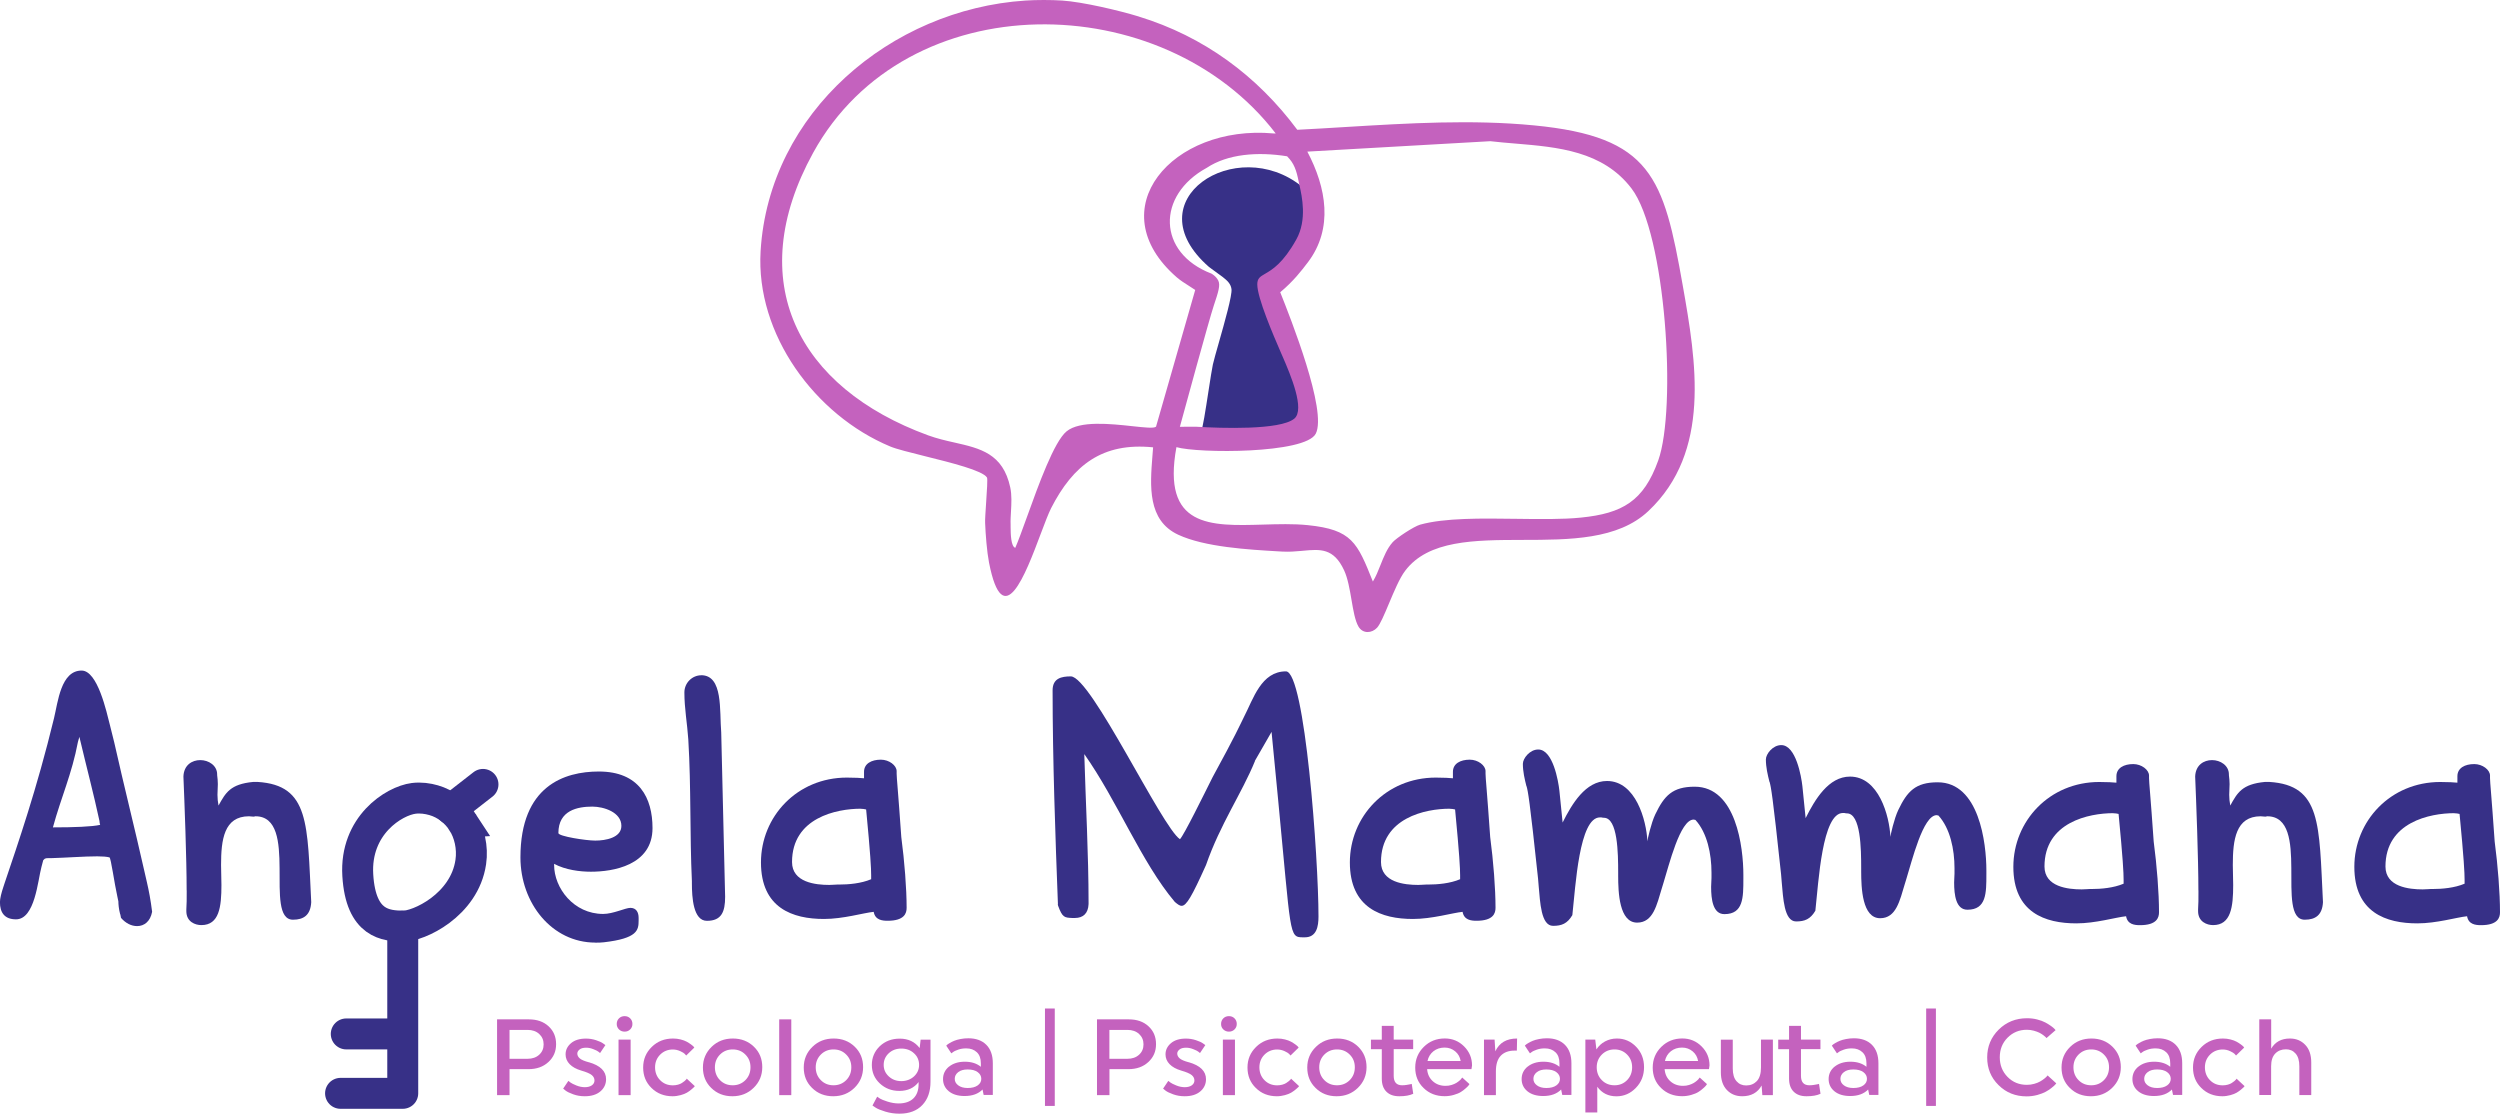
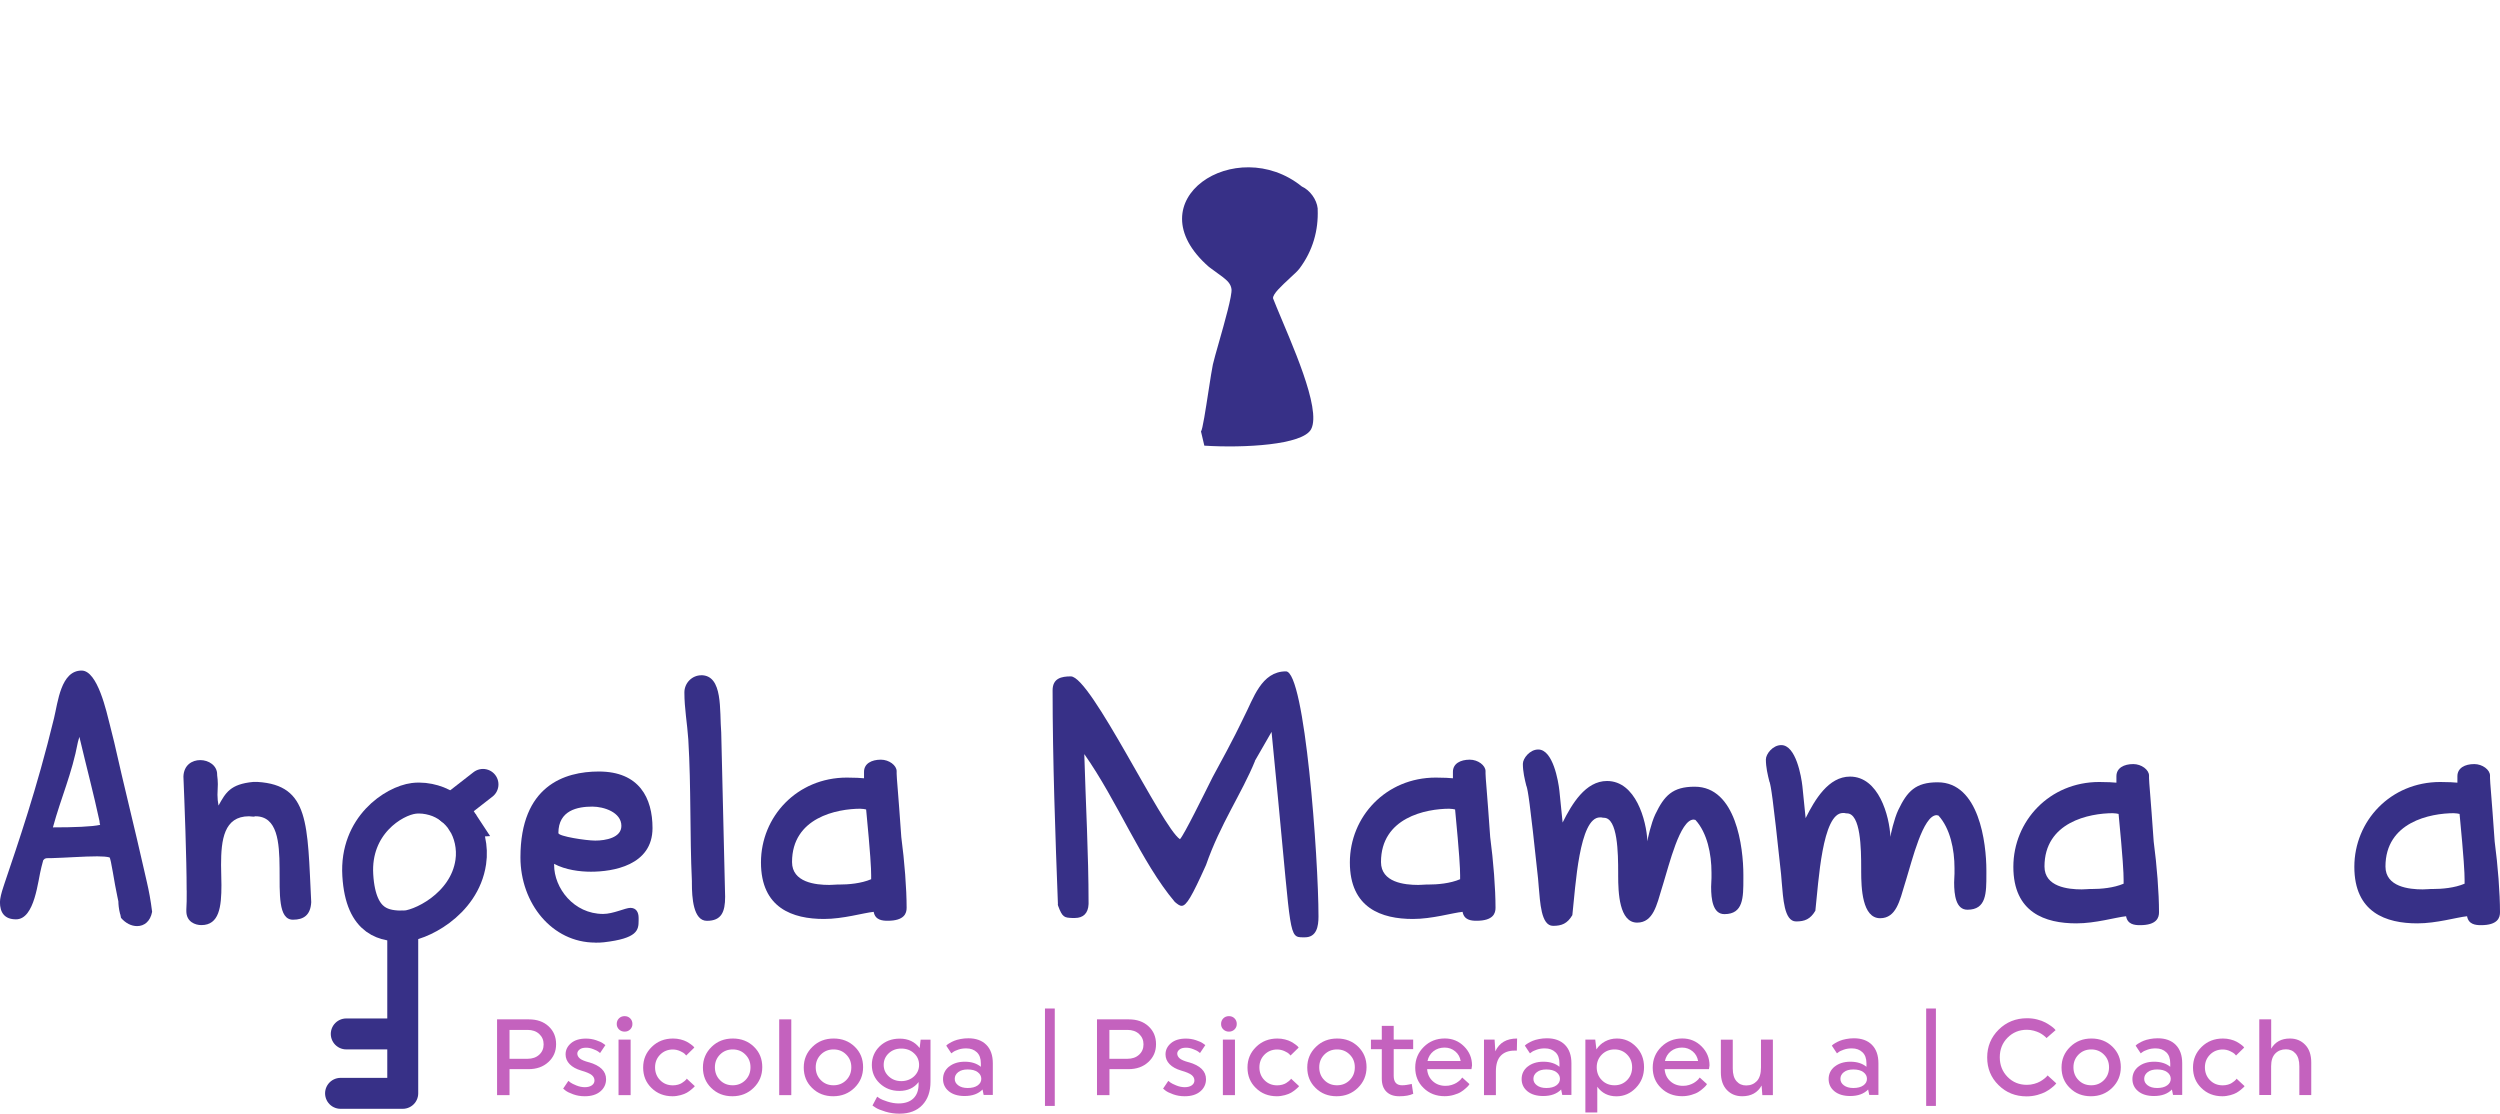
<svg xmlns="http://www.w3.org/2000/svg" id="Layer_2" data-name="Layer 2" viewBox="0 0 403.17 179.59">
  <defs>
    <style>
      .cls-1 {
        fill-rule: evenodd;
      }

      .cls-1, .cls-2 {
        fill: #c462be;
      }

      .cls-3 {
        stroke-miterlimit: 10;
      }

      .cls-3, .cls-4 {
        fill: none;
        stroke: #373087;
        stroke-width: 4.99px;
      }

      .cls-5 {
        fill: #373087;
      }

      .cls-4 {
        stroke-linecap: round;
        stroke-linejoin: round;
      }
    </style>
  </defs>
  <g id="Layer_1-2" data-name="Layer 1">
    <g id="logo">
      <path class="cls-5" d="M207.97,44.9c-1.26,1.16-2.74,2.52-2.67,3.21.16.41.37.92.61,1.51,2.22,5.43,7.24,16.27,5.54,19.58-1.33,2.58-10.91,3.07-17.23,2.67l-.54-2.29c.25-.23.76-3.6,1.22-6.57.29-1.87.55-3.57.7-4.24.16-.71.53-2,.95-3.48.95-3.34,2.18-7.68,2.05-8.67-.12-.89-.73-1.4-1.38-1.92l-2.25-1.65c-12.31-10.74,4.4-21.54,14.98-12.97,1.31.59,2.4,2.1,2.55,3.54v.15c.13,3.34-.76,6.66-2.96,9.57-.29.38-.91.95-1.58,1.56h.01Z" />
-       <path class="cls-1" d="M183.64,2.66c-3.21-.98-9.04-2.35-12.32-2.57-1.8-.12-4.15-.12-5.96,0-21.69,1.43-41.36,18.02-42.7,40.42-.8,13.4,8.78,26.43,20.9,31.49,1.02.43,3.19.96,5.61,1.57,4.27,1.06,9.29,2.31,10,3.44.12.19-.01,2.17-.14,4.06-.09,1.41-.19,2.77-.16,3.28.07,1.82.29,4.64.63,6.39,2.26,11.51,5.87,1.92,8.34-4.66.65-1.73,1.23-3.25,1.67-4.13,3.55-6.93,8.25-10.64,16.45-9.81-.03.46-.07.93-.11,1.4-.38,4.81-.82,10.37,4.15,12.69,4.3,2,11.28,2.4,16.23,2.69l.55.03c1.08.06,2.08-.01,3.01-.1.11,0,.22-.02.33-.03,2.81-.26,4.96-.46,6.64,3.15.6,1.29.91,3.09,1.2,4.8.29,1.7.57,3.32,1.11,4.26.71,1.23,2.18,1.1,3.01.2.51-.56,1.18-2.15,1.91-3.89.82-1.95,1.72-4.11,2.61-5.28,3.73-4.96,11.19-4.97,18.94-4.99,7.56-.01,15.39-.02,20.29-4.65,10.14-9.56,7.73-24.05,5.54-36.4-3.08-17.45-5.04-23.97-23.99-25.8-10.01-.97-20.24-.35-30.34.26-2.62.16-5.23.32-7.83.45-6.49-8.73-15.09-15.05-25.56-18.26h0ZM205.73,21.52c-18.19-23.7-59.55-24.22-74.59,3.11-11.43,20.78-2.47,37.88,18.52,45.57,1.43.52,2.88.86,4.28,1.17,4.14.94,7.81,1.77,8.98,7.23.27,1.28.19,2.59.12,3.88-.04.73-.09,1.45-.06,2.15v.39c.01,1.05.04,3.1.75,3.33.48-1.09,1.13-2.9,1.89-4.99,1.88-5.22,4.38-12.16,6.39-13.8,2.14-1.75,7.09-1.21,10.61-.83,1.95.21,3.46.38,3.81.08l6.32-22.05c-.35-.24-.68-.44-1-.65-.71-.45-1.36-.86-1.97-1.38-12.6-10.96-.73-24.69,15.6-23.21h.37,0ZM224.57,87.46c.66-.73,3.46-2.57,4.45-2.85,3.96-1.1,9.86-1.02,15.55-.94,3.78.05,7.45.1,10.39-.2,6.69-.68,10.1-2.64,12.46-9.21,3-8.38,1.24-36.59-4.31-43.87-4.62-6.06-11.92-6.67-18.74-7.24-1.37-.11-2.72-.23-4.03-.38l-29.51,1.68c3.07,5.81,4.23,12.39.09,17.85l-.11.14c-.84,1.11-2.21,2.91-4.35,4.69,1.65,4.14,7.61,19.15,5.73,22.81-1.68,3.26-18.96,3.19-22.47,2.17-2.38,12.97,5.45,12.74,13.94,12.49,2.44-.07,4.93-.15,7.26.09,7.11.73,7.96,2.79,10.48,9.09.48-.78.85-1.7,1.22-2.64.53-1.33,1.07-2.69,1.95-3.67h0,0ZM207.59,25.23c1.11,1.11,1.48,2.22,1.85,4.08.03.16.07.34.12.55.41,1.82,1.25,5.58-.49,8.73-2.15,3.88-3.93,4.91-5.05,5.56-.81.47-1.26.73-1.26,1.72,0,2.18,2.59,8.19,3.81,11,.1.24.19.45.28.64l.07.16c1.15,2.67,3.61,8.4,1.79,9.86-2.32,1.86-11.74,1.53-15.76,1.29-.28-.01-.89,0-1.5,0h-.16c-.36,0-.73.01-1.02.01l.04-.12c.48-1.78,4.7-17.22,5.42-19.38.74-2.22,1.11-3.34.74-4.08s-1.11-1.13-1.11-1.13c-8.7-3.33-8.91-12.61-.74-17.06,3.34-2.22,8.17-2.63,12.99-1.85h-.01Z" />
      <path class="cls-5" d="M19.38,147.45c-.23-.86-.29-1.67-.29-2.08l-.17-.81c-.46-2.02-1.04-6.29-1.27-6.29-.41-.11-1.1-.17-1.96-.17-2.08,0-5.14.23-7.39.29h-.52c-.17,0-.35,0-.58.11l-.23.23-.29,1.1c-.58,2.14-1.04,8.43-4.1,8.43-1.85,0-2.59-1.1-2.59-2.77,0-.58.23-1.5.58-2.54l.17-.52c2.14-6.35,5.2-15.18,7.97-26.61.63-2.59,1.1-7.68,4.45-7.68,2.6,0,4.04,6.76,4.56,8.77l.69,2.77c1.62,7.21,3.29,13.8,4.85,20.72l.41,1.79c.35,1.5.63,3,.86,4.85-.29,1.56-1.27,2.31-2.42,2.31-.93,0-1.85-.46-2.6-1.33l-.11-.58h0ZM8.53,133.43c3.35,0,6.41-.11,7.62-.41-.06-.17-.11-.46-.11-.63-.93-4.33-2.08-8.66-3.24-13.56l-.23.81c-.98,5.2-2.72,8.94-4.04,13.8Z" />
      <path class="cls-5" d="M30.1,143.6c0-5.2-.35-14.25-.52-18.36.06-1.85,1.38-2.66,2.72-2.66s2.72.86,2.72,2.31v.11c.06.46.11.98.11,1.45,0,.58-.06,1.15-.06,1.73s.06,1.15.17,1.73c1.15-2.08,1.9-3.46,5.6-3.81h.69c8.43.52,8.02,6.81,8.66,19.39-.11,2.08-1.21,2.83-2.94,2.83-4.79,0,1.04-16.68-6.06-16.68-.06,0-.17.06-.29.06-.29,0-.52-.06-.75-.06-4.04,0-4.5,3.81-4.5,7.85,0,1.1.06,2.2.06,3.24,0,3.52-.35,6.46-3.24,6.46-.98,0-2.42-.52-2.42-2.25v-.29c.06-.69.06-1.73.06-3.06h0Z" />
      <path class="cls-5" d="M96,152.01c-6.98,0-12.07-6.35-12.07-13.74,0-11.55,7.1-13.85,12.64-13.85,6.52,0,8.66,4.27,8.66,9.12,0,6.06-6.46,7.04-9.93,7.04-1.79,0-4.1-.29-5.94-1.27v.17c0,3.75,3.17,7.91,7.91,7.91,1.62,0,3.58-.98,4.39-.98.93,0,1.33.69,1.33,1.62v.41c0,1.56-.17,2.89-5.6,3.52-.46.06-.93.06-1.38.06h0ZM96,135.56c1.67,0,4.21-.46,4.21-2.37,0-2.2-2.83-3.11-4.68-3.11-2.37,0-5.48.58-5.48,4.27,0,.52,4.45,1.21,5.94,1.21Z" />
      <path class="cls-5" d="M113.07,108.89c3.58,0,2.94,5.72,3.24,9.24l.63,26.5c0,2.42-.58,3.87-2.94,3.87-2.2,0-2.42-3.75-2.42-6.06v-.35c-.35-7.5-.11-15.07-.58-22.86-.17-2.54-.63-4.97-.63-7.56,0-1.56,1.27-2.77,2.72-2.77h0Z" />
      <path class="cls-5" d="M146.21,146.41c0,.86-.35,2.08-3.06,2.08-.86,0-2.02-.11-2.25-1.44-1.67.17-4.9,1.15-8.02,1.15-5.02,0-10.16-1.73-10.16-9.12s5.83-13.68,13.85-13.68c1.38,0,2.2.06,2.77.11v-1.04c0-1.33,1.21-1.96,2.72-1.96,1.33,0,2.54.93,2.54,1.85v.41c0,.69.23,2.72.75,10.22.52,3.93.86,8.31.86,11.43h0ZM138.81,130.42c-3.87,0-11.08,1.44-11.08,8.6,0,3.29,3.81,3.69,6,3.69.52,0,.98-.06,1.27-.06h.29c1.56,0,3.58-.17,5.2-.86v-.63c0-1.1-.11-3.35-.81-10.62-.23-.06-.58-.11-.86-.11h0Z" />
      <path class="cls-5" d="M170.61,145.84c-.41-10.74-.86-23.38-.86-34.51,0-1.96,1.44-2.25,2.94-2.25,3.24,0,14.66,24.3,17.6,26.26.69-.75,3.75-6.98,5.25-9.98,3.81-6.98,4.39-8.37,5.08-9.76,1.5-2.89,2.77-7.33,6.76-7.33,3.06,0,5.25,30.13,5.25,39.54,0,1.56-.29,3.35-2.2,3.35h-.29c-2.31,0-1.9-.29-4.04-22.4l-1.04-10.73-2.72,4.73.06-.06c-2.14,5.25-5.6,10.16-7.91,16.8-2.31,5.14-3.17,6.58-3.93,6.58-.35,0-.69-.29-1.1-.63-5.37-6.35-9.29-16.33-14.6-23.84.23,7.97.69,16.16.69,23.95v.23c-.06,1.5-.86,2.25-2.2,2.25h-.46c-1.21-.06-1.56-.06-2.25-1.96l-.06-.23h.01Z" />
      <path class="cls-5" d="M241.18,146.41c0,.86-.35,2.08-3.06,2.08-.87,0-2.02-.11-2.25-1.44-1.67.17-4.9,1.15-8.02,1.15-5.02,0-10.16-1.73-10.16-9.12s5.83-13.68,13.85-13.68c1.38,0,2.2.06,2.77.11v-1.04c0-1.33,1.21-1.96,2.72-1.96,1.33,0,2.54.93,2.54,1.85v.41c0,.69.23,2.72.75,10.22.52,3.93.86,8.31.86,11.43h0ZM233.79,130.42c-3.87,0-11.08,1.44-11.08,8.6,0,3.29,3.81,3.69,6,3.69.52,0,.98-.06,1.27-.06h.29c1.56,0,3.58-.17,5.2-.86v-.63c0-1.1-.11-3.35-.81-10.62-.23-.06-.58-.11-.86-.11h0Z" />
      <path class="cls-5" d="M246.17,126.81c-.29-1.15-.58-2.37-.58-3.63,0-.86,1.1-2.31,2.48-2.31,2.37,0,3.24,5.08,3.41,6.64l.52,5.14c1.5-3,3.69-6.7,7.16-6.7,4.62,0,6.35,6.29,6.52,9.76v-.06c0-.23.58-2.89,1.27-4.33,1.44-3,2.77-4.45,6.35-4.45,6.69,0,7.85,9.81,7.85,14.2v.63c0,3.06,0,5.72-3.06,5.72-1.85,0-2.14-2.37-2.14-4.39,0-.52.06-.98.06-1.45v-.86c0-3-.69-6.41-2.59-8.49-.11,0-.17-.06-.29-.06-2.2,0-3.98,7.39-4.9,10.33l-.23.75c-.81,2.66-1.38,5.54-3.98,5.54-2.89,0-3.06-4.85-3.06-7.56v-.46c0-3.17-.06-8.89-2.31-8.89h-.11c-.17-.06-.35-.06-.52-.06-3.35,0-3.93,11.08-4.45,15.76-.81,1.38-1.73,1.73-3.11,1.73-1.96,0-2.08-3.87-2.31-6.29l-.11-1.33c-1.38-12.98-1.62-14.03-1.85-14.89h0Z" />
      <path class="cls-5" d="M285.36,126.1c-.29-1.15-.58-2.37-.58-3.63,0-.86,1.1-2.31,2.48-2.31,2.37,0,3.24,5.08,3.41,6.64l.52,5.14c1.5-3,3.69-6.7,7.16-6.7,4.62,0,6.35,6.29,6.52,9.76v-.06c0-.23.58-2.89,1.27-4.33,1.44-3,2.77-4.45,6.35-4.45,6.69,0,7.85,9.81,7.85,14.2v.63c0,3.06,0,5.72-3.06,5.72-1.85,0-2.14-2.37-2.14-4.39,0-.52.06-.98.06-1.45v-.86c0-3-.69-6.41-2.59-8.49-.11,0-.17-.06-.29-.06-2.2,0-3.98,7.39-4.9,10.33l-.23.75c-.81,2.66-1.38,5.54-3.98,5.54-2.89,0-3.06-4.85-3.06-7.56v-.46c0-3.17-.06-8.89-2.31-8.89h-.11c-.17-.06-.35-.06-.52-.06-3.35,0-3.93,11.08-4.45,15.76-.81,1.38-1.73,1.73-3.11,1.73-1.96,0-2.08-3.87-2.31-6.29l-.11-1.33c-1.38-12.98-1.62-14.03-1.85-14.89h0Z" />
      <path class="cls-5" d="M348.18,147.12c0,.86-.35,2.08-3.06,2.08-.87,0-2.02-.11-2.25-1.44-1.67.17-4.9,1.15-8.02,1.15-5.02,0-10.16-1.73-10.16-9.12s5.83-13.68,13.85-13.68c1.38,0,2.2.06,2.77.11v-1.04c0-1.33,1.21-1.96,2.72-1.96,1.33,0,2.54.93,2.54,1.85v.41c0,.69.23,2.72.75,10.22.52,3.93.86,8.31.86,11.43h0ZM340.79,131.14c-3.87,0-11.08,1.44-11.08,8.6,0,3.29,3.81,3.69,6,3.69.52,0,.98-.06,1.27-.06h.29c1.56,0,3.58-.17,5.2-.86v-.63c0-1.1-.11-3.35-.81-10.62-.23-.06-.58-.11-.86-.11h0Z" />
-       <path class="cls-5" d="M354.53,143.6c0-5.2-.35-14.25-.52-18.36.06-1.85,1.38-2.66,2.72-2.66s2.72.86,2.72,2.31v.11c.06.46.11.98.11,1.45,0,.58-.06,1.15-.06,1.73s.06,1.15.17,1.73c1.15-2.08,1.9-3.46,5.6-3.81h.69c8.43.52,8.02,6.81,8.66,19.39-.11,2.08-1.21,2.83-2.94,2.83-4.79,0,1.04-16.68-6.06-16.68-.06,0-.17.06-.29.06-.29,0-.52-.06-.75-.06-4.04,0-4.5,3.81-4.5,7.85,0,1.1.06,2.2.06,3.24,0,3.52-.35,6.46-3.24,6.46-.98,0-2.42-.52-2.42-2.25v-.29c.06-.69.06-1.73.06-3.06h0Z" />
      <path class="cls-5" d="M403.17,147.12c0,.86-.35,2.08-3.06,2.08-.86,0-2.02-.11-2.25-1.44-1.67.17-4.9,1.15-8.02,1.15-5.02,0-10.16-1.73-10.16-9.12s5.83-13.68,13.85-13.68c1.38,0,2.2.06,2.77.11v-1.04c0-1.33,1.21-1.96,2.72-1.96,1.33,0,2.54.93,2.54,1.85v.41c0,.69.23,2.72.75,10.22.52,3.93.86,8.31.86,11.43h0ZM395.78,131.14c-3.87,0-11.08,1.44-11.08,8.6,0,3.29,3.81,3.69,6,3.69.52,0,.98-.06,1.27-.06h.29c1.56,0,3.58-.17,5.2-.86v-.63c0-1.1-.11-3.35-.81-10.62-.23-.06-.58-.11-.86-.11h0Z" />
      <path class="cls-3" d="M74.63,132.61c-1.1-1.7-2.74-3-4.69-3.56-.97-.28-2.08-.44-3.22-.3-3.21.41-9.5,4.38-9.02,12.39s4.67,8.15,7.23,8.22,9.97-3.38,10.99-10.33c.36-2.4-.26-4.79-1.3-6.42h0Z" />
      <line class="cls-4" x1="77.89" y1="126.5" x2="72.74" y2="130.51" />
      <polyline class="cls-4" points="64.95 149.36 64.95 176.32 54.92 176.32" />
      <line class="cls-4" x1="64.24" y1="166.74" x2="55.84" y2="166.74" />
      <g>
        <path class="cls-2" d="M80.16,176.61v-12.22h5.12c1.32,0,2.38.37,3.19,1.12s1.21,1.7,1.21,2.88-.41,2.12-1.25,2.89-1.9,1.14-3.22,1.14h-3.04v4.19h-2.01ZM85.07,166.09h-2.9v4.66h2.9c.78,0,1.41-.22,1.89-.66s.71-.99.71-1.67-.24-1.23-.71-1.67c-.48-.44-1.1-.66-1.89-.66Z" />
        <path class="cls-2" d="M94.95,171.3c1.86.53,2.79,1.45,2.79,2.74,0,.79-.31,1.45-.92,1.97s-1.45.78-2.52.78c-.66,0-1.27-.1-1.85-.31s-1-.41-1.25-.61l-.38-.31.84-1.25c.08.07.2.16.36.28s.47.27.93.46.93.28,1.38.28.86-.11,1.13-.31.41-.46.41-.77c0-.33-.14-.63-.43-.87s-.86-.49-1.7-.73c-.81-.24-1.43-.58-1.87-1.03s-.66-.98-.66-1.58c0-.71.29-1.31.88-1.81.58-.49,1.38-.74,2.41-.74.56,0,1.1.09,1.62.26s.91.35,1.15.53l.36.26-.86,1.28c-.07-.06-.17-.14-.3-.24s-.38-.23-.78-.38c-.39-.16-.78-.24-1.16-.24-.46,0-.81.09-1.05.28s-.38.41-.38.66c0,.29.13.55.39.78.26.23.75.44,1.46.63h0Z" />
        <path class="cls-2" d="M99.82,164.23c.24-.24.55-.36.91-.36s.66.12.9.36.36.54.36.9-.12.64-.36.88c-.24.24-.54.36-.9.36s-.66-.12-.91-.36c-.24-.24-.36-.53-.36-.88s.12-.66.36-.9ZM99.75,176.61v-8.96h1.95v8.96h-1.95Z" />
        <path class="cls-2" d="M110.74,173.94l1.31,1.22s-.09.11-.15.18c-.06.07-.21.2-.43.38-.22.19-.46.35-.71.5-.25.14-.58.28-1,.39s-.85.18-1.29.18c-1.36,0-2.49-.44-3.4-1.33s-1.35-1.98-1.35-3.3.46-2.42,1.39-3.33,2.07-1.35,3.43-1.35c.43,0,.84.05,1.23.15s.71.22.97.36.48.29.68.43c.2.15.34.26.43.36l.12.16-1.31,1.28c-.06-.07-.14-.16-.24-.27s-.34-.26-.71-.43-.78-.27-1.2-.27c-.81,0-1.5.28-2.05.83-.55.56-.82,1.24-.82,2.05s.27,1.52.82,2.07c.55.56,1.23.83,2.05.83.29,0,.57-.04.83-.11.26-.08.48-.16.63-.27.16-.11.31-.21.43-.31.12-.11.21-.19.27-.26l.07-.12h0Z" />
        <path class="cls-2" d="M114.75,168.83c.93-.91,2.07-1.35,3.43-1.35s2.49.44,3.4,1.32c.91.88,1.35,1.97,1.35,3.29s-.46,2.43-1.39,3.34c-.93.91-2.07,1.36-3.43,1.36s-2.49-.44-3.4-1.33-1.35-1.98-1.35-3.3.46-2.42,1.39-3.33ZM116.11,174.19c.55.56,1.23.83,2.05.83s1.5-.28,2.05-.83c.55-.56.82-1.24.82-2.07s-.27-1.5-.82-2.05c-.55-.56-1.23-.83-2.05-.83s-1.5.28-2.05.83c-.55.56-.82,1.24-.82,2.05s.27,1.52.82,2.07Z" />
        <path class="cls-2" d="M125.66,176.61v-12.22h1.95v12.22h-1.95Z" />
        <path class="cls-2" d="M131.01,168.83c.93-.91,2.07-1.35,3.43-1.35s2.49.44,3.4,1.32c.91.88,1.35,1.97,1.35,3.29s-.46,2.43-1.39,3.34c-.93.91-2.07,1.36-3.43,1.36s-2.49-.44-3.4-1.33-1.35-1.98-1.35-3.3.46-2.42,1.39-3.33ZM132.37,174.19c.55.56,1.23.83,2.05.83s1.5-.28,2.05-.83c.55-.56.82-1.24.82-2.07s-.27-1.5-.82-2.05c-.55-.56-1.23-.83-2.05-.83s-1.5.28-2.05.83c-.55.56-.82,1.24-.82,2.05s.27,1.52.82,2.07Z" />
        <path class="cls-2" d="M140.71,178.27l.75-1.41c.11.08.26.19.46.31s.6.29,1.2.48,1.2.3,1.79.3c1.03,0,1.83-.27,2.39-.81.56-.54.84-1.3.84-2.29v-.35c-.72.95-1.76,1.43-3.11,1.43-1.25,0-2.29-.41-3.15-1.21-.86-.81-1.28-1.8-1.28-2.98s.43-2.2,1.28-3.02c.86-.81,1.93-1.22,3.22-1.22,1.38,0,2.44.51,3.21,1.52l.16-1.35h1.59v6.78c0,1.58-.44,2.84-1.32,3.76-.88.93-2.11,1.39-3.69,1.39-.79,0-1.55-.11-2.27-.33s-1.25-.43-1.58-.65l-.49-.33h0ZM147.4,169.86c-.55-.51-1.23-.76-2.05-.76s-1.49.26-2.03.76c-.54.51-.81,1.13-.81,1.87s.27,1.35.82,1.86c.55.51,1.22.76,2.02.76s1.5-.26,2.05-.76c.55-.51.82-1.13.82-1.86s-.27-1.37-.82-1.87h0Z" />
        <path class="cls-2" d="M153.03,172.03c.65-.53,1.5-.81,2.56-.81s1.92.27,2.59.82v-.56c0-.78-.21-1.38-.65-1.79-.43-.41-1-.62-1.71-.62-.46,0-.88.06-1.28.2s-.69.27-.86.41l-.26.19-.82-1.24s.09-.08.14-.14.21-.15.43-.29c.23-.14.47-.25.73-.36s.59-.2,1-.28c.41-.08.83-.12,1.26-.12,1.23,0,2.2.35,2.9,1.05s1.05,1.7,1.05,2.98v5.1h-1.48l-.18-.87c-.68.7-1.64,1.05-2.9,1.05-1.07,0-1.92-.26-2.54-.77s-.93-1.17-.93-1.97.32-1.48.97-2.01h0ZM156.05,175.46c.68,0,1.23-.14,1.62-.42s.58-.63.58-1.06-.19-.79-.58-1.08-.93-.43-1.62-.43c-.64,0-1.15.14-1.52.43-.37.29-.56.64-.56,1.08s.19.77.56,1.05.88.43,1.52.43Z" />
        <path class="cls-2" d="M168.52,178.35v-15.71h1.58v15.71h-1.58Z" />
        <path class="cls-2" d="M176.91,176.61v-12.22h5.12c1.32,0,2.38.37,3.19,1.12s1.21,1.7,1.21,2.88-.41,2.12-1.25,2.89-1.9,1.14-3.22,1.14h-3.04v4.19h-2.01ZM181.81,166.09h-2.9v4.66h2.9c.78,0,1.41-.22,1.89-.66s.71-.99.71-1.67-.24-1.23-.71-1.67c-.48-.44-1.1-.66-1.89-.66Z" />
        <path class="cls-2" d="M191.7,171.3c1.86.53,2.79,1.45,2.79,2.74,0,.79-.31,1.45-.92,1.97-.61.52-1.45.78-2.52.78-.66,0-1.27-.1-1.85-.31s-1-.41-1.25-.61l-.38-.31.84-1.25c.08.07.2.16.36.28s.47.27.93.46.93.28,1.38.28.86-.11,1.13-.31.41-.46.41-.77c0-.33-.14-.63-.43-.87-.29-.24-.86-.49-1.7-.73-.81-.24-1.43-.58-1.87-1.03s-.66-.98-.66-1.58c0-.71.29-1.31.88-1.81.58-.49,1.38-.74,2.41-.74.56,0,1.1.09,1.62.26s.91.35,1.15.53l.36.26-.86,1.28c-.07-.06-.17-.14-.3-.24-.13-.1-.38-.23-.78-.38-.39-.16-.78-.24-1.16-.24-.46,0-.81.09-1.05.28s-.38.41-.38.66c0,.29.13.55.39.78.26.23.75.44,1.46.63h0Z" />
        <path class="cls-2" d="M197.28,164.23c.24-.24.55-.36.91-.36s.66.12.9.36c.24.24.36.54.36.9s-.12.64-.36.88c-.24.24-.54.36-.9.36s-.66-.12-.91-.36-.36-.53-.36-.88.12-.66.36-.9ZM197.21,176.61v-8.96h1.95v8.96h-1.95Z" />
        <path class="cls-2" d="M208.19,173.94l1.31,1.22s-.09.11-.15.18-.21.2-.43.38-.46.35-.71.5c-.25.14-.58.28-1,.39s-.85.18-1.29.18c-1.36,0-2.49-.44-3.39-1.33-.91-.88-1.35-1.98-1.35-3.3s.46-2.42,1.39-3.33c.93-.91,2.07-1.35,3.43-1.35.43,0,.84.05,1.23.15.39.1.71.22.97.36s.48.29.68.43c.2.15.34.26.43.36l.12.16-1.31,1.28c-.06-.07-.14-.16-.24-.27-.11-.11-.34-.26-.71-.43s-.78-.27-1.2-.27c-.81,0-1.5.28-2.05.83-.55.56-.82,1.24-.82,2.05s.27,1.52.82,2.07c.55.56,1.23.83,2.05.83.29,0,.57-.04.83-.11.26-.08.48-.16.63-.27.16-.11.31-.21.43-.31.12-.11.21-.19.27-.26l.07-.12h0Z" />
        <path class="cls-2" d="M212.21,168.83c.93-.91,2.07-1.35,3.43-1.35s2.49.44,3.39,1.32,1.35,1.97,1.35,3.29-.46,2.43-1.39,3.34c-.93.91-2.07,1.36-3.43,1.36s-2.49-.44-3.39-1.33c-.91-.88-1.35-1.98-1.35-3.3s.46-2.42,1.39-3.33ZM213.57,174.19c.55.56,1.23.83,2.05.83s1.5-.28,2.05-.83c.55-.56.82-1.24.82-2.07s-.27-1.5-.82-2.05-1.23-.83-2.05-.83-1.5.28-2.05.83c-.55.56-.82,1.24-.82,2.05s.27,1.52.82,2.07Z" />
        <path class="cls-2" d="M224.76,165.43v2.22h3.14v1.54h-3.14v4.31c0,1.01.45,1.52,1.35,1.52.24,0,.48-.02.74-.06s.46-.08.61-.11l.21-.05.24,1.59c-.57.27-1.32.4-2.24.4s-1.58-.24-2.08-.73c-.5-.49-.75-1.19-.75-2.11v-4.75h-1.75v-1.54h1.75v-2.22h1.92Z" />
        <path class="cls-2" d="M237.31,172.42h-7.16c.06.79.36,1.44.91,1.94.55.5,1.23.75,2.05.75.35,0,.68-.04.98-.14.31-.09.56-.21.77-.33.21-.13.38-.26.53-.39s.26-.25.31-.34l.11-.14,1.17,1.06c-.04.06-.09.13-.15.22-.06.09-.21.24-.46.46-.24.22-.5.42-.78.59-.28.18-.66.33-1.13.47-.47.14-.97.21-1.49.21-1.36,0-2.49-.44-3.39-1.32-.91-.88-1.35-1.97-1.35-3.29s.46-2.43,1.38-3.34c.92-.91,2.05-1.36,3.39-1.36,1.22,0,2.26.43,3.11,1.28.86.86,1.28,1.88,1.28,3.08l-.09.58v.02ZM232.97,168.94c-.7,0-1.3.2-1.8.59-.5.4-.82.92-.96,1.58h5.35c-.11-.64-.4-1.16-.88-1.56s-1.05-.61-1.7-.61Z" />
        <path class="cls-2" d="M239.32,176.61v-8.96h1.71l.12,1.89c.64-1.38,1.81-2.06,3.51-2.06l-.04,1.95h-.38c-.95,0-1.7.28-2.22.83-.53.56-.78,1.4-.78,2.52v3.83h-1.92,0Z" />
        <path class="cls-2" d="M246.34,172.03c.65-.53,1.5-.81,2.56-.81s1.92.27,2.59.82v-.56c0-.78-.21-1.38-.65-1.79-.43-.41-1-.62-1.71-.62-.46,0-.88.06-1.28.2s-.69.27-.86.41l-.26.19-.82-1.24s.09-.08.14-.14.21-.15.43-.29c.23-.14.47-.25.73-.36s.59-.2,1-.28.83-.12,1.26-.12c1.23,0,2.2.35,2.9,1.05.7.71,1.05,1.7,1.05,2.98v5.1h-1.48l-.18-.87c-.68.7-1.64,1.05-2.9,1.05-1.07,0-1.92-.26-2.54-.77s-.93-1.17-.93-1.97.32-1.48.97-2.01h0ZM249.37,175.46c.68,0,1.23-.14,1.62-.42s.58-.63.58-1.06-.19-.79-.58-1.08c-.39-.29-.93-.43-1.62-.43-.64,0-1.15.14-1.52.43-.37.29-.56.64-.56,1.08s.19.77.56,1.05.88.43,1.52.43Z" />
        <path class="cls-2" d="M255.67,179.4v-11.75h1.59l.19,1.59c.35-.55.81-.98,1.39-1.29s1.21-.47,1.91-.47c1.21,0,2.24.44,3.1,1.33s1.28,1.98,1.28,3.29-.43,2.42-1.31,3.33c-.87.91-1.92,1.37-3.14,1.37-1.32,0-2.34-.51-3.09-1.54v4.15h-1.92,0ZM258.32,174.19c.55.56,1.23.83,2.05.83s1.49-.28,2.03-.83c.54-.56.81-1.24.81-2.07s-.27-1.5-.81-2.05-1.22-.83-2.03-.83-1.5.28-2.05.83c-.55.56-.82,1.24-.82,2.05s.27,1.52.82,2.07Z" />
        <path class="cls-2" d="M275.61,172.42h-7.16c.06.79.36,1.44.91,1.94.55.5,1.23.75,2.05.75.35,0,.68-.04.98-.14.31-.09.56-.21.77-.33.21-.13.38-.26.53-.39s.26-.25.31-.34l.11-.14,1.17,1.06c-.04.06-.09.13-.15.22-.06.09-.21.24-.46.46-.24.22-.5.42-.78.59-.28.18-.66.33-1.13.47-.47.14-.97.21-1.49.21-1.36,0-2.49-.44-3.39-1.32-.91-.88-1.35-1.97-1.35-3.29s.46-2.43,1.38-3.34c.92-.91,2.05-1.36,3.39-1.36,1.22,0,2.26.43,3.11,1.28.86.86,1.28,1.88,1.28,3.08l-.09.58v.02ZM271.26,168.94c-.7,0-1.3.2-1.8.59-.5.4-.82.92-.96,1.58h5.35c-.11-.64-.4-1.16-.88-1.56s-1.05-.61-1.7-.61Z" />
        <path class="cls-2" d="M283.99,172.12v-4.47h1.92v8.96h-1.7l-.12-1.55c-.64,1.15-1.68,1.73-3.13,1.73-1,0-1.82-.33-2.47-1.01s-.97-1.63-.97-2.86v-5.25h1.92v4.65c0,.91.2,1.59.61,2.05.4.46.92.68,1.55.68.71,0,1.28-.24,1.73-.71.44-.48.66-1.2.66-2.18v-.02Z" />
-         <path class="cls-2" d="M290.44,165.43v2.22h3.14v1.54h-3.14v4.31c0,1.01.45,1.52,1.35,1.52.24,0,.48-.02.74-.06s.46-.08.61-.11l.21-.05.24,1.59c-.57.27-1.32.4-2.24.4s-1.58-.24-2.08-.73c-.5-.49-.75-1.19-.75-2.11v-4.75h-1.75v-1.54h1.75v-2.22h1.92Z" />
        <path class="cls-2" d="M295.85,172.03c.65-.53,1.5-.81,2.56-.81s1.92.27,2.59.82v-.56c0-.78-.21-1.38-.65-1.79-.43-.41-1-.62-1.71-.62-.46,0-.88.06-1.28.2s-.69.27-.86.41l-.26.19-.82-1.24s.09-.08.14-.14.21-.15.43-.29c.23-.14.47-.25.73-.36s.59-.2,1-.28.83-.12,1.26-.12c1.23,0,2.2.35,2.9,1.05.7.71,1.05,1.7,1.05,2.98v5.1h-1.48l-.18-.87c-.68.7-1.64,1.05-2.9,1.05-1.07,0-1.92-.26-2.54-.77s-.93-1.17-.93-1.97.32-1.48.97-2.01h0ZM298.88,175.46c.68,0,1.23-.14,1.62-.42s.58-.63.58-1.06-.19-.79-.58-1.08c-.39-.29-.93-.43-1.62-.43-.64,0-1.15.14-1.52.43-.37.29-.56.64-.56,1.08s.19.77.56,1.05.88.43,1.52.43Z" />
        <path class="cls-2" d="M310.63,178.35v-15.71h1.57v15.71h-1.57Z" />
        <path class="cls-2" d="M322.29,174.98c-1.22-1.2-1.82-2.68-1.82-4.45s.62-3.26,1.86-4.49c1.24-1.22,2.76-1.83,4.55-1.83.58,0,1.13.06,1.66.2s.95.29,1.3.48c.34.19.65.37.91.56.26.19.45.34.57.47l.18.21-1.47,1.28s-.08-.09-.13-.15c-.05-.06-.18-.17-.38-.32-.21-.15-.42-.29-.65-.4s-.52-.22-.88-.32-.74-.15-1.13-.15c-1.23,0-2.27.43-3.11,1.28-.84.85-1.25,1.9-1.25,3.16s.42,2.31,1.25,3.16,1.87,1.28,3.11,1.28c.41,0,.81-.05,1.19-.16s.7-.23.95-.38c.25-.14.47-.29.66-.44.19-.15.33-.28.42-.38s.13-.16.13-.16l1.4,1.28c-.05.06-.11.14-.19.23s-.27.26-.57.5c-.3.24-.61.45-.95.63s-.78.36-1.33.51c-.56.15-1.13.23-1.74.23-1.79,0-3.3-.6-4.51-1.8h0Z" />
        <path class="cls-2" d="M333.85,168.83c.93-.91,2.07-1.35,3.43-1.35s2.49.44,3.39,1.32,1.35,1.97,1.35,3.29-.46,2.43-1.39,3.34c-.93.91-2.07,1.36-3.43,1.36s-2.49-.44-3.39-1.33c-.91-.88-1.35-1.98-1.35-3.3s.46-2.42,1.39-3.33ZM335.2,174.19c.55.56,1.23.83,2.05.83s1.5-.28,2.05-.83c.55-.56.82-1.24.82-2.07s-.27-1.5-.82-2.05-1.23-.83-2.05-.83-1.5.28-2.05.83c-.55.56-.82,1.24-.82,2.05s.27,1.52.82,2.07Z" />
        <path class="cls-2" d="M344.84,172.03c.65-.53,1.5-.81,2.56-.81s1.92.27,2.59.82v-.56c0-.78-.21-1.38-.65-1.79-.43-.41-1-.62-1.71-.62-.46,0-.88.06-1.28.2s-.69.27-.86.41l-.26.19-.82-1.24s.09-.08.14-.14.21-.15.43-.29c.23-.14.47-.25.73-.36s.59-.2,1-.28.83-.12,1.26-.12c1.23,0,2.2.35,2.9,1.05.7.71,1.05,1.7,1.05,2.98v5.1h-1.48l-.18-.87c-.68.7-1.64,1.05-2.9,1.05-1.07,0-1.92-.26-2.54-.77s-.93-1.17-.93-1.97.32-1.48.97-2.01h0ZM347.87,175.46c.68,0,1.23-.14,1.62-.42s.58-.63.58-1.06-.19-.79-.58-1.08c-.39-.29-.93-.43-1.62-.43-.64,0-1.15.14-1.52.43-.37.29-.56.64-.56,1.08s.19.77.56,1.05.88.43,1.52.43Z" />
        <path class="cls-2" d="M360.67,173.94l1.31,1.22s-.09.11-.15.18-.21.2-.43.38-.46.35-.71.5c-.25.14-.58.28-1,.39s-.85.18-1.29.18c-1.36,0-2.49-.44-3.39-1.33-.91-.88-1.35-1.98-1.35-3.3s.46-2.42,1.39-3.33c.93-.91,2.07-1.35,3.43-1.35.43,0,.84.05,1.23.15.39.1.71.22.97.36s.48.29.68.43c.2.15.34.26.43.36l.12.16-1.31,1.28c-.06-.07-.14-.16-.24-.27-.11-.11-.34-.26-.71-.43-.37-.18-.78-.27-1.2-.27-.81,0-1.5.28-2.05.83-.55.56-.82,1.24-.82,2.05s.27,1.52.82,2.07c.55.56,1.23.83,2.05.83.29,0,.57-.04.83-.11.26-.08.48-.16.63-.27.16-.11.31-.21.43-.31.12-.11.21-.19.27-.26l.07-.12h0Z" />
        <path class="cls-2" d="M364.35,176.61v-12.22h1.92v4.73c.64-1.1,1.65-1.64,3.02-1.64.99,0,1.81.33,2.46,1.01.66.68.98,1.63.98,2.86v5.25h-1.92v-4.65c0-.91-.2-1.59-.61-2.05-.4-.46-.92-.68-1.55-.68-.7,0-1.28.23-1.72.68-.45.46-.67,1.14-.67,2.06v4.63h-1.92Z" />
      </g>
    </g>
  </g>
</svg>